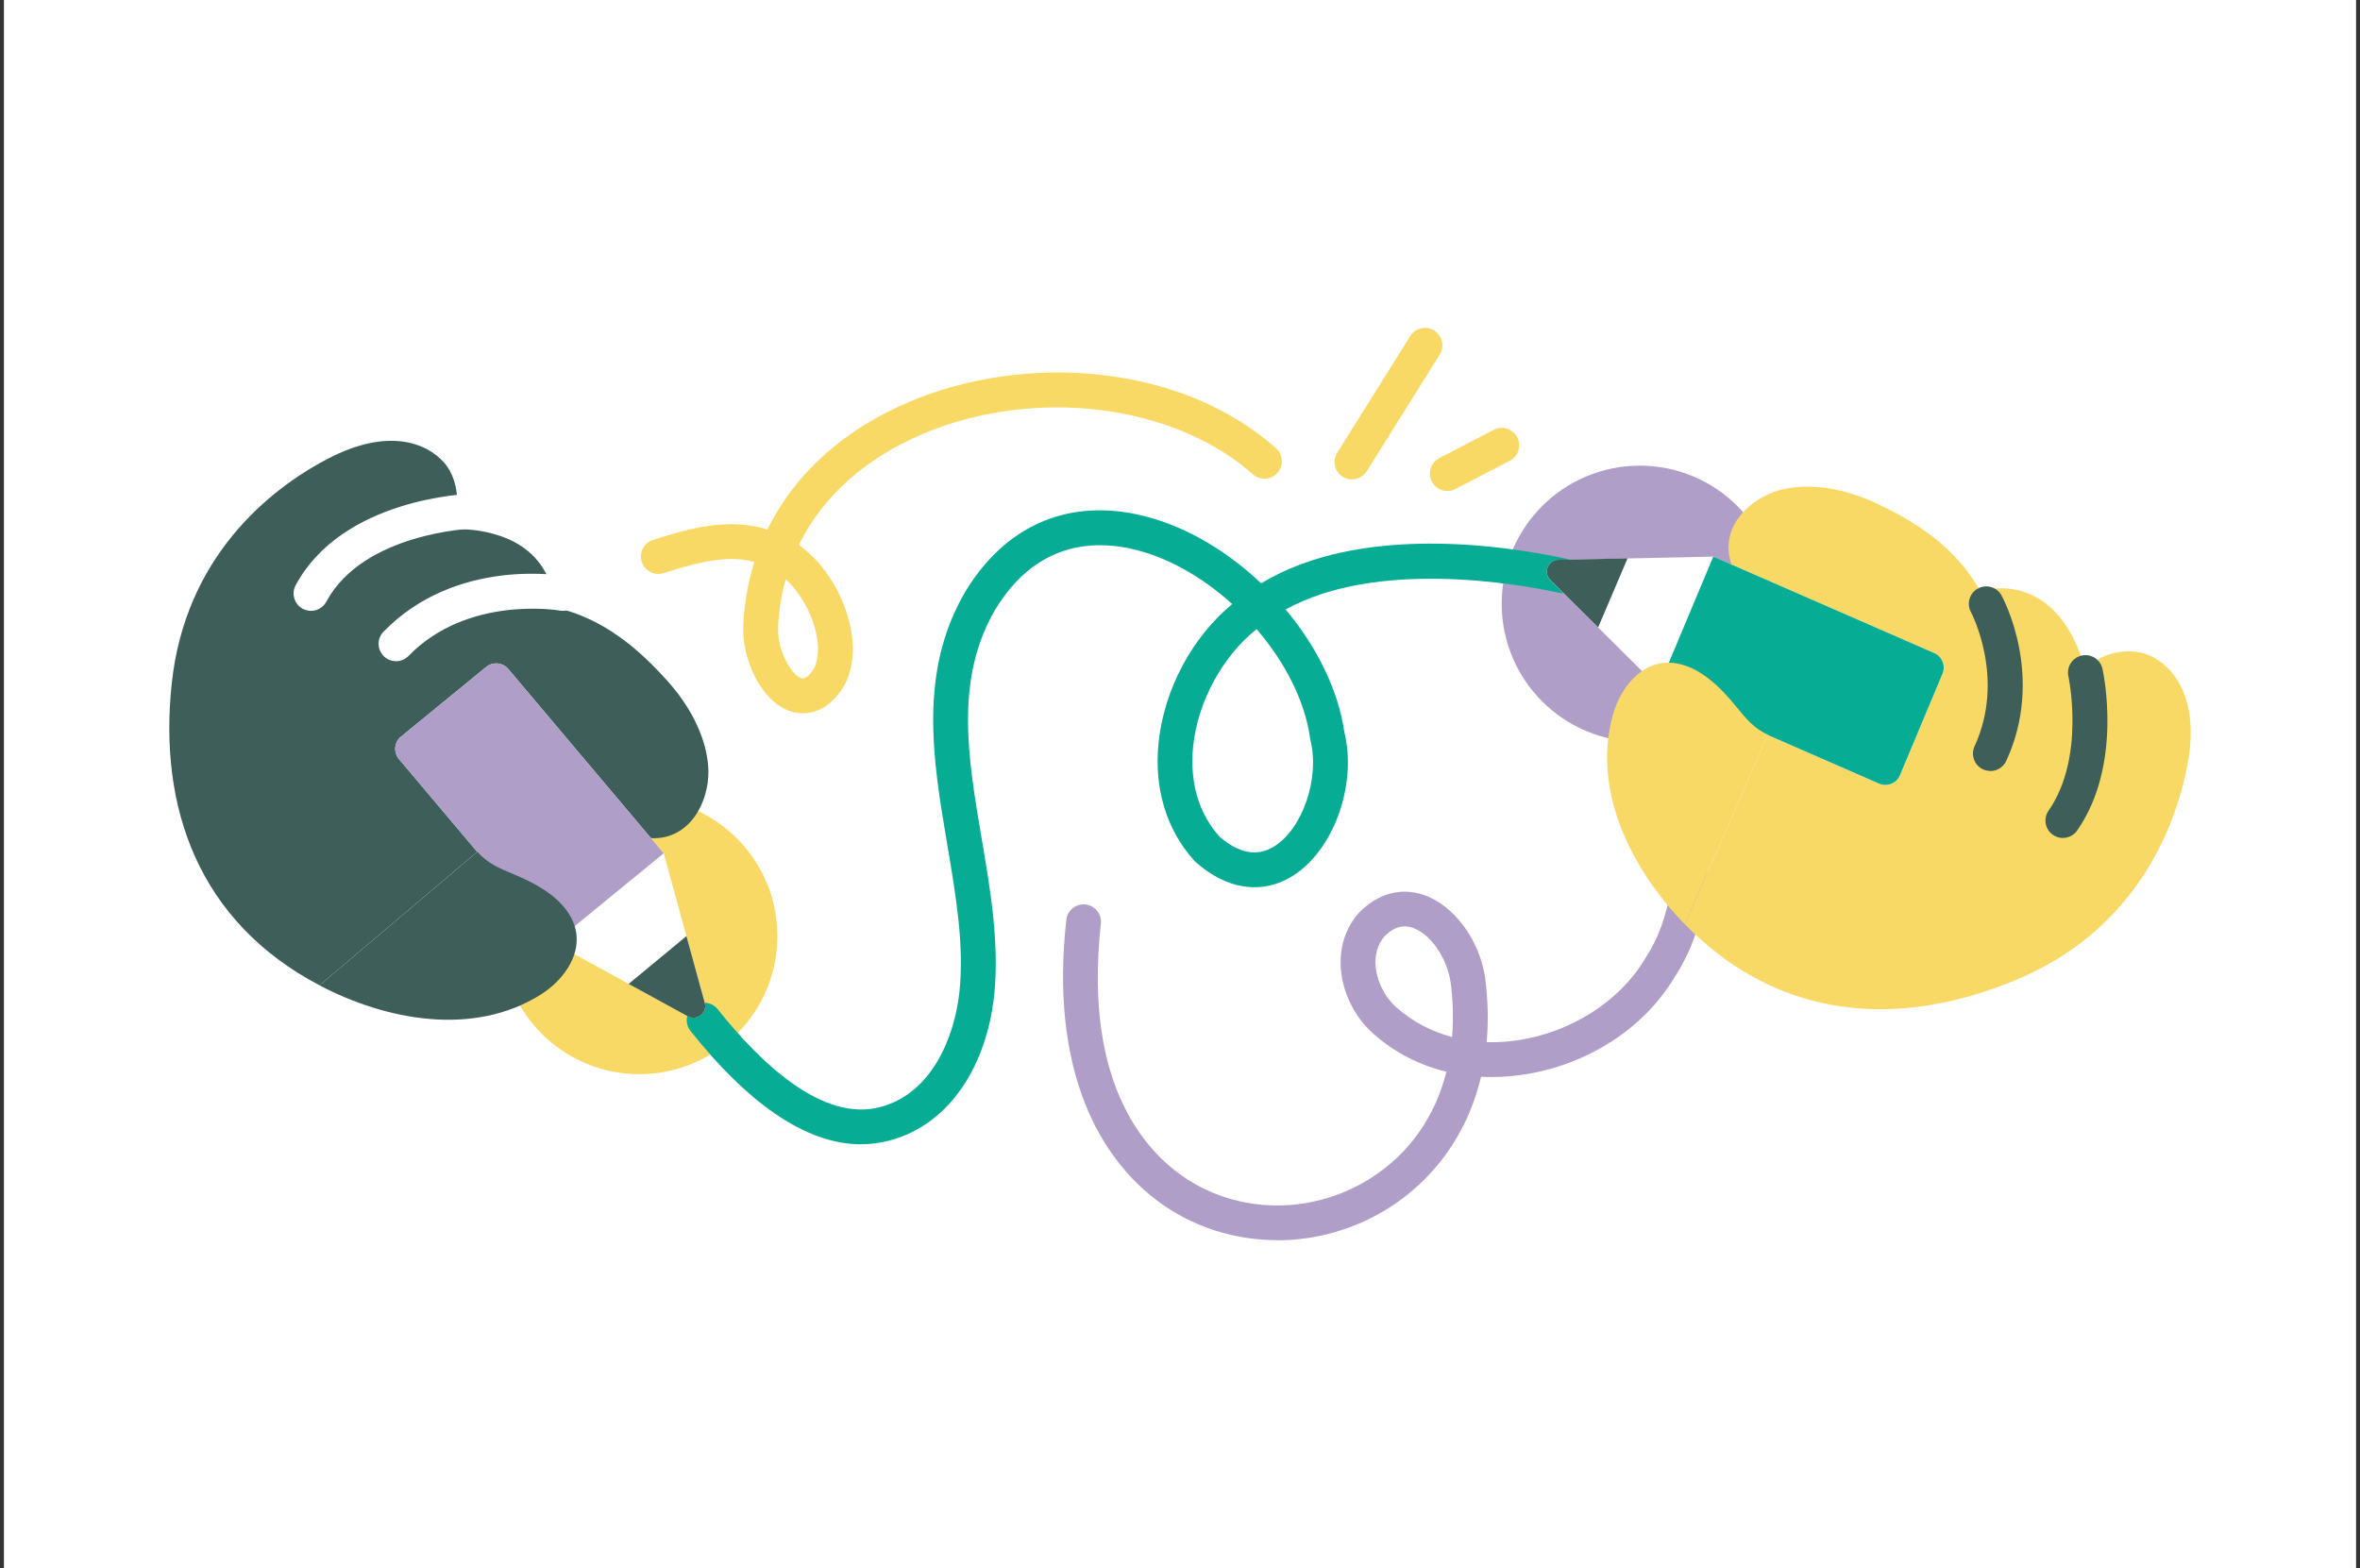
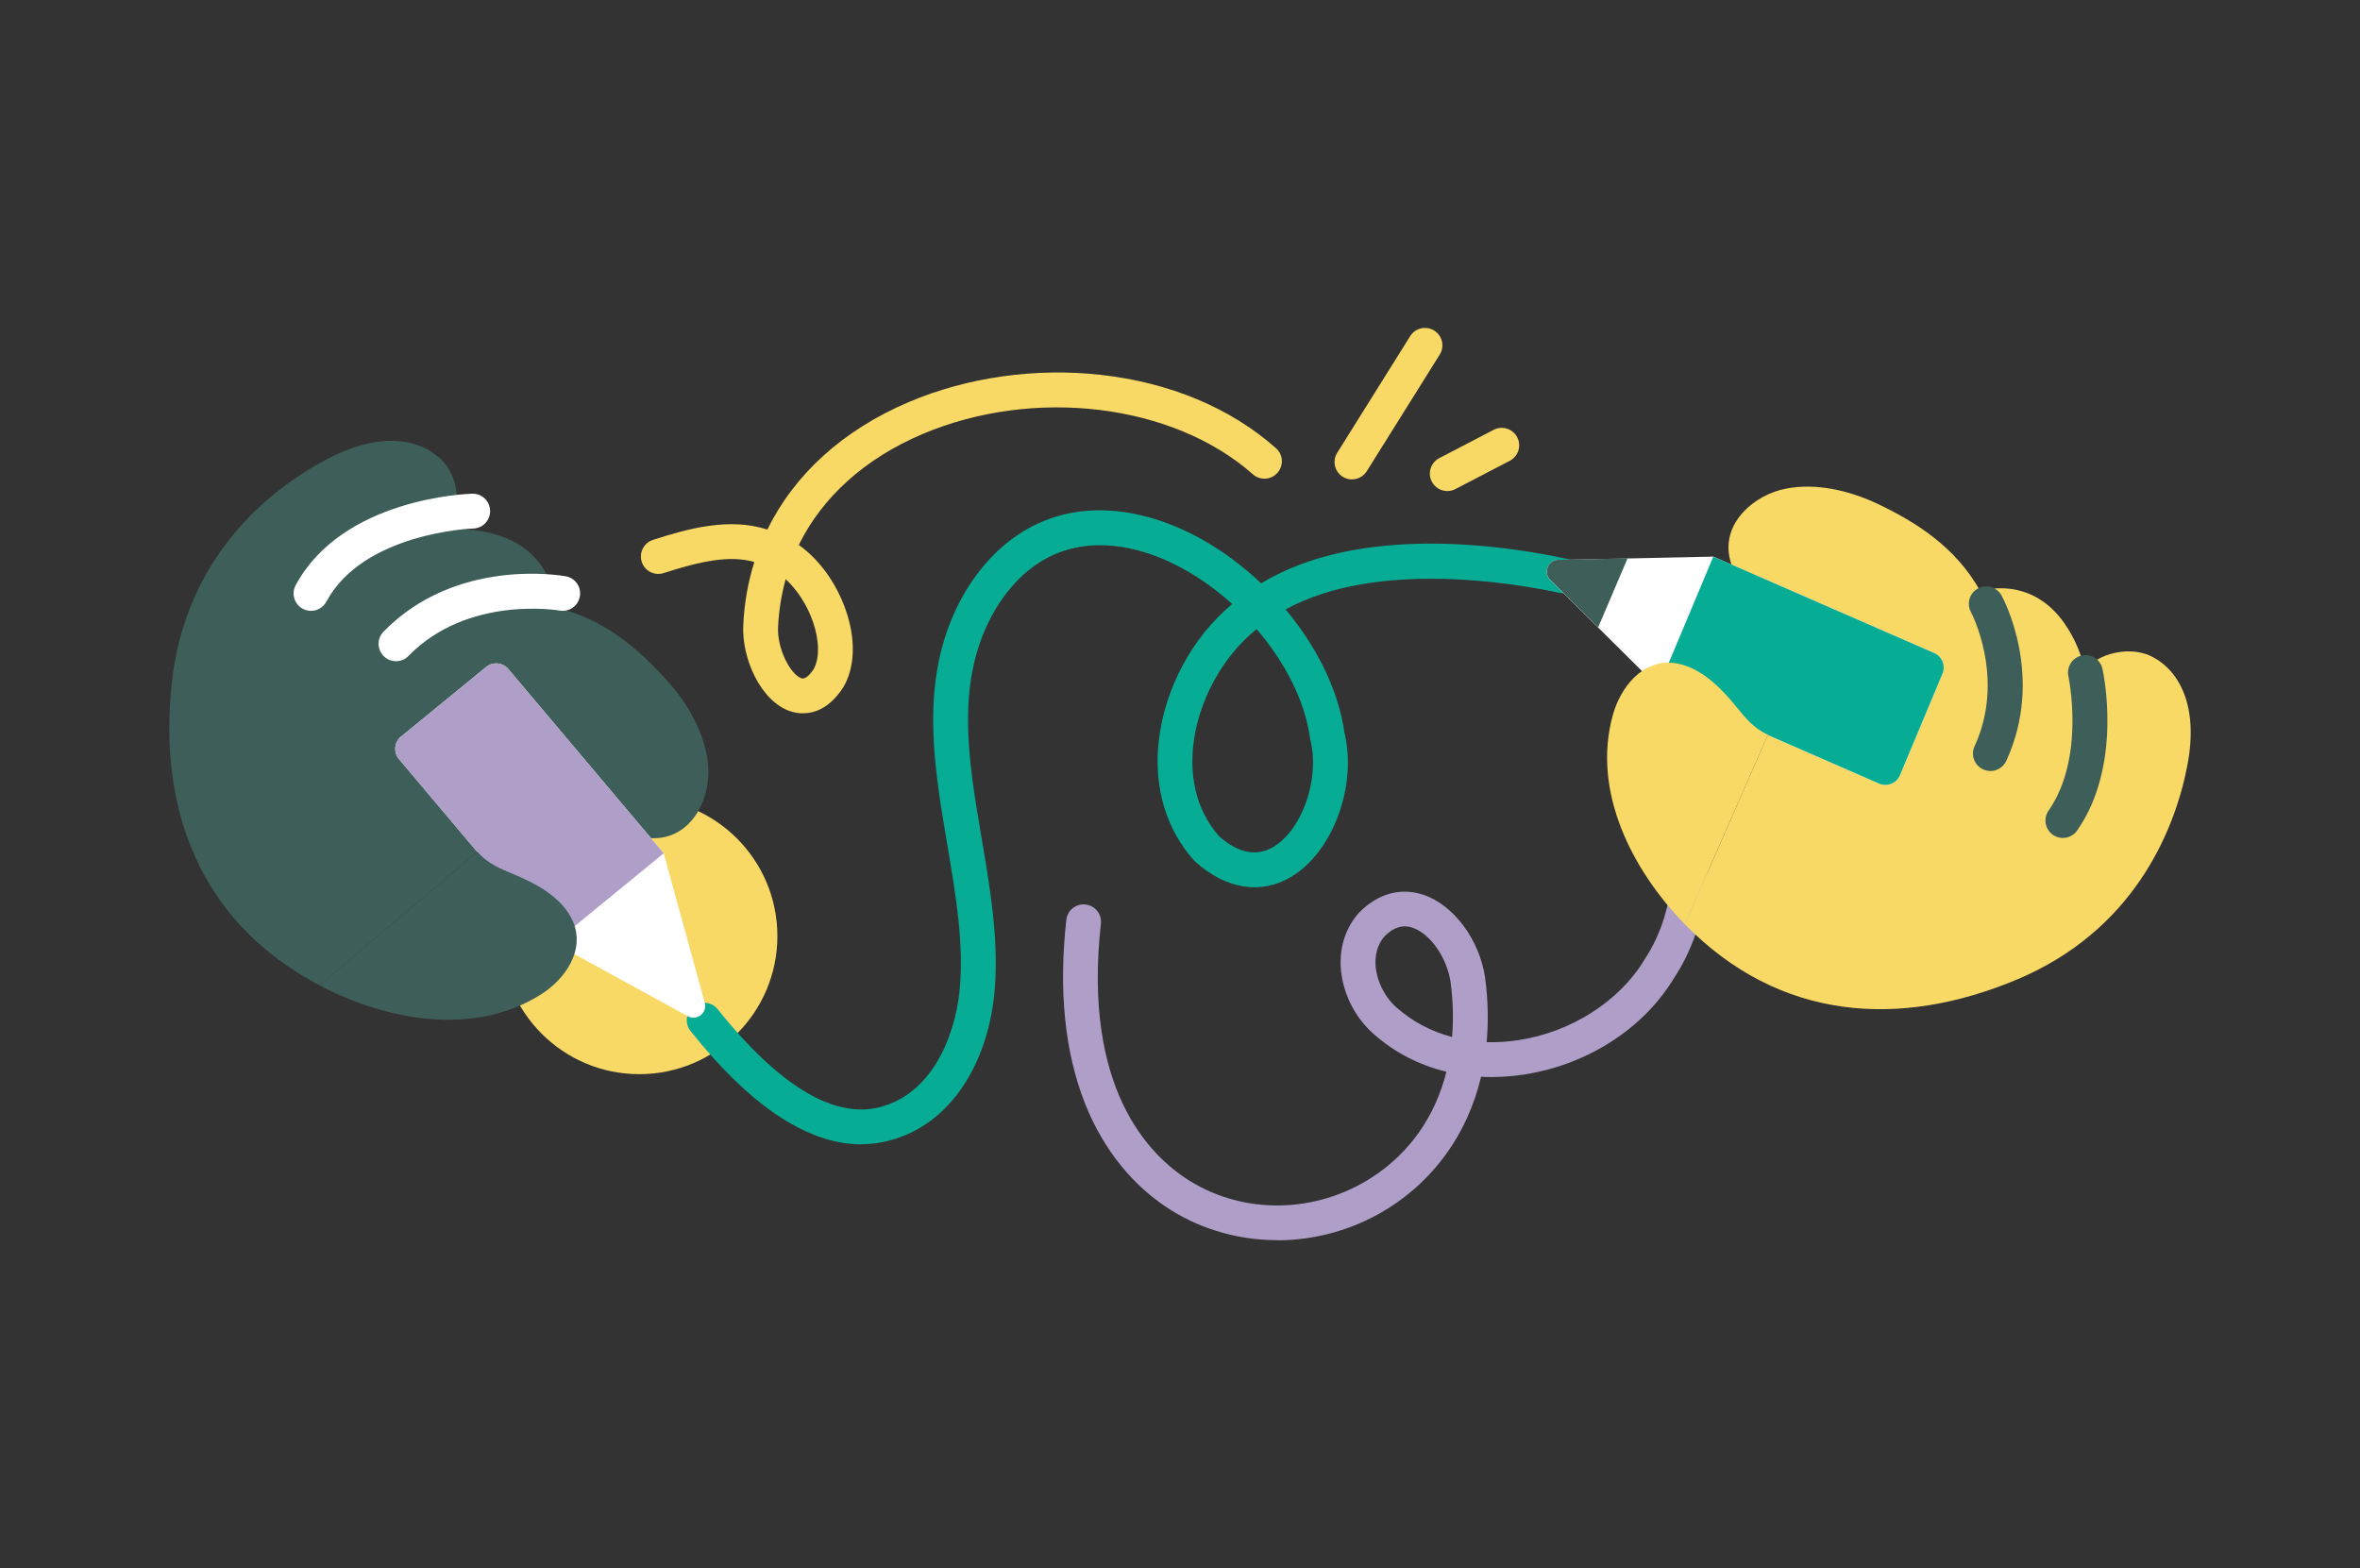
<svg xmlns="http://www.w3.org/2000/svg" width="301" height="200" viewBox="0 0 301 200" fill="none">
  <rect x="0" y="0" width="301" height="200" fill="#333333" stroke="none" />
  <g clip-path="url(#clip0_745_10260)">
-     <path d="M300.5 0H0.5V200H300.5V0Z" fill="white" />
    <path d="M162.89 158.17C158.18 158.17 153.51 156.91 149.43 154.39C144.56 151.37 140.75 146.67 138.41 140.8C135.81 134.26 135 126.36 136 117.32C136.14 116.1 137.23 115.22 138.45 115.36C139.67 115.5 140.55 116.59 140.41 117.81C138.08 138.8 146.52 147.38 151.76 150.62C158.73 154.94 167.83 154.77 174.94 150.19C179.79 147.07 183.05 142.38 184.48 136.69C181 135.85 177.84 134.22 175.18 131.86C172.74 129.71 171.17 126.5 171 123.29C170.86 120.64 171.7 118.19 173.37 116.37C173.39 116.35 173.41 116.33 173.43 116.31C175.79 113.95 178.66 113.17 181.53 114.12C185.39 115.4 188.71 119.85 189.42 124.71C189.42 124.72 189.42 124.73 189.42 124.75C189.79 127.58 189.85 130.31 189.61 132.92C190.93 132.96 192.29 132.87 193.68 132.66C200.38 131.64 206.52 127.72 209.72 122.43C209.74 122.4 209.75 122.38 209.77 122.35C213.18 117.21 214.18 110.32 212.73 101.9C212.52 100.69 213.33 99.54 214.54 99.33C215.75 99.12 216.9 99.93 217.11 101.14C218.75 110.7 217.54 118.65 213.5 124.76C209.58 131.23 202.42 135.82 194.35 137.05C192.49 137.33 190.67 137.43 188.9 137.33C188.48 139.11 187.9 140.82 187.17 142.45C185.05 147.18 181.65 151.15 177.34 153.93C172.94 156.77 167.89 158.19 162.88 158.19L162.89 158.17ZM176.62 119.39C175.55 120.57 175.39 122.02 175.44 123.03C175.55 125.04 176.57 127.14 178.12 128.5C180.15 130.3 182.55 131.56 185.2 132.26C185.39 130.04 185.33 127.72 185.02 125.3C184.55 122.13 182.41 119.06 180.13 118.31C178.91 117.9 177.75 118.26 176.61 119.39H176.62Z" fill="#AF9FC8" />
    <path d="M81.54 137C91.266 137 99.15 129.116 99.15 119.39C99.15 109.664 91.266 101.78 81.54 101.78C71.814 101.78 63.93 109.664 63.93 119.39C63.93 129.116 71.814 137 81.54 137Z" fill="#F9D965" />
-     <path d="M209.14 94.61C218.866 94.61 226.75 86.726 226.75 77C226.75 67.274 218.866 59.39 209.14 59.39C199.414 59.39 191.53 67.274 191.53 77C191.53 86.726 199.414 94.61 209.14 94.61Z" fill="#AF9FC8" />
    <path d="M109.83 145.95C106.3 145.95 102.6 144.62 98.78 141.99C95.29 139.58 91.69 136.05 88.07 131.49C87.31 130.53 87.47 129.13 88.43 128.37C89.39 127.61 90.79 127.77 91.55 128.73C96.94 135.51 104.9 143.17 112.27 141.19C118.71 139.52 121.71 132.52 122.37 126.51C122.99 120.53 121.93 114.31 120.82 107.73C118.99 96.94 117.1 85.77 123.1 75.49C123.1 75.49 123.11 75.47 123.12 75.46C128.1 67.23 135.81 63.72 144.85 65.57C150.59 66.75 156.23 70.01 160.85 74.4C173.46 66.75 192.04 69.59 199.82 71.27C201.02 71.53 201.78 72.71 201.52 73.91C201.26 75.11 200.08 75.87 198.88 75.61C193.35 74.42 175.61 71.33 163.97 77.73C167.9 82.42 170.68 87.94 171.47 93.41C173.11 100.19 170.04 108.59 164.74 111.8C160.89 114.13 156.42 113.45 152.48 109.93C152.42 109.88 152.36 109.82 152.31 109.76C148.77 105.85 147.16 100.5 147.77 94.7C148.48 87.92 152.03 81.29 157.16 77.04C153.25 73.5 148.61 70.87 143.96 69.92C138.97 68.9 131.98 69.43 126.94 77.74C121.76 86.62 123.43 96.51 125.21 106.98C126.33 113.56 127.48 120.37 126.8 126.97C126.32 131.33 124.97 135.29 122.89 138.44C120.51 142.05 117.23 144.49 113.41 145.47C112.24 145.78 111.05 145.94 109.84 145.94L109.83 145.95ZM155.52 106.69C157.98 108.84 160.31 109.28 162.44 108C166.12 105.77 168.36 99.28 167.13 94.37C167.11 94.29 167.1 94.22 167.09 94.14C166.42 89.34 163.86 84.41 160.27 80.24C155.92 83.71 152.77 89.48 152.18 95.16C151.85 98.34 152.16 102.91 155.52 106.69Z" fill="#06AD94" />
    <path d="M214.88 117.87C227.02 130.3 242.39 131.14 257.2 124.95C272.03 118.75 277.33 106.14 278.97 97.68C280.61 89.23 277.34 85.07 274.25 83.64C271.16 82.21 266.66 83.72 265.98 85.78C265.52 83.6 264.68 81.48 263.31 79.51C258.93 73.23 252.55 75.38 252.55 75.38C249.43 69.68 244.09 66.45 239.47 64.26C235.92 62.58 231.65 61.55 227.74 62.33C223.81 63.1 219.74 66.55 220.56 70.96C220.9 72.81 221.98 74.46 223.33 75.79C226.36 78.75 231.33 79.2 233.83 82.59C235.62 85.02 235.69 88.07 234.34 90.72C232.65 94.03 228.84 95.19 225.49 93.7" fill="#F9D965" />
    <path d="M242.33 98.86L247.75 85.93C248.18 84.9 247.7 83.71 246.67 83.28L218.52 70.99L198.75 71.41C197.43 71.44 196.78 73.04 197.72 73.98L211.53 87.67L239.68 99.96C240.71 100.39 241.9 99.91 242.33 98.88V98.86Z" fill="white" />
    <path d="M242.33 98.86L247.75 85.93C248.18 84.9 247.7 83.71 246.67 83.28L218.52 70.99L211.53 87.66L239.68 99.95C240.71 100.38 241.9 99.9 242.33 98.87V98.86Z" fill="#06AD94" />
    <path d="M207.58 71.22L203.83 80.02L197.73 73.97C196.79 73.04 197.43 71.43 198.76 71.4L207.59 71.21L207.58 71.22Z" fill="#3E5E59" />
    <path d="M225.49 93.71C223.71 92.93 222.63 91.58 221.42 90.1C219.44 87.66 216.71 84.9 213.4 84.55C209.43 84.14 206.67 87.71 205.71 91.18C202.99 100.94 208.19 111.02 214.88 117.87" fill="#F9D965" />
    <path d="M263.11 106.88C262.67 106.88 262.23 106.75 261.84 106.48C260.83 105.78 260.58 104.39 261.28 103.39C266.01 96.59 263.83 86.37 263.81 86.26C263.55 85.06 264.3 83.88 265.5 83.61C266.7 83.34 267.88 84.1 268.15 85.29C268.26 85.78 270.79 97.5 264.93 105.92C264.5 106.54 263.81 106.87 263.1 106.87L263.11 106.88Z" fill="#3E5E59" />
    <path d="M253.86 98.33C253.55 98.33 253.23 98.26 252.93 98.13C251.82 97.62 251.33 96.3 251.84 95.18C255.84 86.51 251.42 78.15 251.38 78.07C250.8 76.99 251.19 75.64 252.27 75.06C253.35 74.47 254.69 74.87 255.28 75.94C255.51 76.36 260.84 86.3 255.88 97.05C255.5 97.86 254.7 98.34 253.86 98.34V98.33Z" fill="#3E5E59" />
    <path d="M40.75 125.67C25.37 117.58 20.19 103.08 21.91 87.12C23.63 71.14 34.21 62.46 41.85 58.49C49.48 54.52 54.41 56.46 56.65 59.01C58.89 61.56 58.73 66.31 56.95 67.55C59.17 67.37 61.45 67.57 63.72 68.33C70.99 70.74 70.74 77.47 70.74 77.47C77.09 78.84 81.71 83.04 85.12 86.84C87.75 89.76 89.94 93.56 90.31 97.53C90.69 101.52 88.54 106.4 84.08 106.87C82.21 107.07 80.32 106.51 78.67 105.59C74.97 103.53 73.12 98.9 69.16 97.47C66.32 96.45 63.37 97.25 61.22 99.3C58.53 101.87 58.5 105.85 60.88 108.63" fill="#3E5E59" />
    <path d="M51.15 93.95L62 85.07C62.87 84.36 64.14 84.49 64.85 85.35L84.65 108.83L89.89 127.9C90.24 129.18 88.88 130.25 87.72 129.61L70.67 120.27L50.87 96.79C50.16 95.92 50.29 94.65 51.15 93.94V93.95Z" fill="white" />
    <path d="M51.15 93.95L62 85.07C62.87 84.36 64.14 84.49 64.85 85.35L84.65 108.83L70.66 120.28L50.86 96.8C50.15 95.93 50.28 94.66 51.14 93.95H51.15Z" fill="#AF9FC8" />
-     <path d="M87.55 119.39L80.18 125.49L87.72 129.62C88.88 130.26 90.24 129.18 89.89 127.91L87.55 119.39Z" fill="#3E5E59" />
    <path d="M60.89 108.63C62.15 110.11 63.75 110.77 65.51 111.5C68.41 112.7 71.84 114.53 73.11 117.61C74.63 121.29 72 124.96 68.95 126.86C60.37 132.25 49.23 130.13 40.75 125.67" fill="#3E5E59" />
    <path d="M39.67 77.91C39.32 77.91 38.96 77.82 38.62 77.65C37.54 77.07 37.13 75.72 37.71 74.64C43.67 63.55 59.56 62.98 60.23 62.97C61.45 62.93 62.48 63.9 62.51 65.13C62.54 66.36 61.58 67.38 60.35 67.41C60.14 67.41 46.34 67.95 41.62 76.74C41.22 77.49 40.45 77.91 39.66 77.91H39.67Z" fill="white" />
    <path d="M50.51 84.33C49.95 84.33 49.39 84.12 48.96 83.7C48.08 82.84 48.06 81.44 48.92 80.56C58.18 71.06 71.6 73.4 72.17 73.5C73.38 73.72 74.18 74.88 73.95 76.09C73.73 77.3 72.57 78.09 71.37 77.87C71.25 77.85 59.68 75.88 52.1 83.66C51.66 84.11 51.09 84.33 50.51 84.33Z" fill="white" />
    <path d="M102.43 90.98C101.77 90.98 101.21 90.85 100.84 90.73C96.98 89.46 94.57 83.89 94.8 79.69C94.93 76.9 95.41 74.22 96.21 71.68C93.08 70.78 89.39 71.56 84.65 73.09C83.48 73.47 82.23 72.83 81.85 71.66C81.47 70.49 82.11 69.24 83.28 68.86C87.85 67.38 93.05 65.98 97.87 67.54C101.32 60.5 107.53 54.83 115.95 51.26C123.39 48.11 132.07 46.88 140.39 47.81C149.2 48.79 156.93 52.02 162.74 57.16C163.66 57.97 163.75 59.38 162.93 60.3C162.12 61.22 160.71 61.31 159.79 60.49C149.62 51.49 131.91 49.33 117.68 55.35C110.31 58.47 104.88 63.4 101.88 69.5C104.47 71.34 106.65 74.32 107.86 77.78C109.17 81.51 109.06 85.11 107.56 87.65C107.54 87.68 107.52 87.71 107.5 87.74C105.78 90.36 103.85 90.97 102.42 90.97L102.43 90.98ZM100.21 73.87C99.67 75.8 99.34 77.82 99.24 79.91C99.24 79.91 99.24 79.93 99.24 79.94C99.08 82.71 100.82 86.05 102.23 86.51C102.77 86.69 103.41 85.89 103.76 85.37C104.55 83.97 104.52 81.69 103.67 79.26C102.93 77.14 101.66 75.21 100.21 73.87Z" fill="#F9D965" />
    <path d="M172.44 61.15C172.04 61.15 171.63 61.04 171.26 60.81C170.22 60.16 169.9 58.79 170.55 57.75L179.86 42.87C180.51 41.83 181.88 41.51 182.92 42.16C183.96 42.81 184.28 44.18 183.63 45.22L174.32 60.1C173.9 60.77 173.17 61.14 172.43 61.14L172.44 61.15Z" fill="#F9D965" />
    <path d="M184.59 62.63C183.79 62.63 183.01 62.19 182.62 61.43C182.05 60.34 182.48 59 183.57 58.43L190.51 54.82C191.6 54.25 192.94 54.68 193.51 55.77C194.08 56.86 193.65 58.2 192.56 58.77L185.62 62.38C185.29 62.55 184.94 62.63 184.6 62.63H184.59Z" fill="#F9D965" />
  </g>
  <defs>
    <clipPath id="clip0_745_10260">
      <rect width="300" height="200" fill="white" transform="translate(0.5)" />
    </clipPath>
  </defs>
</svg>